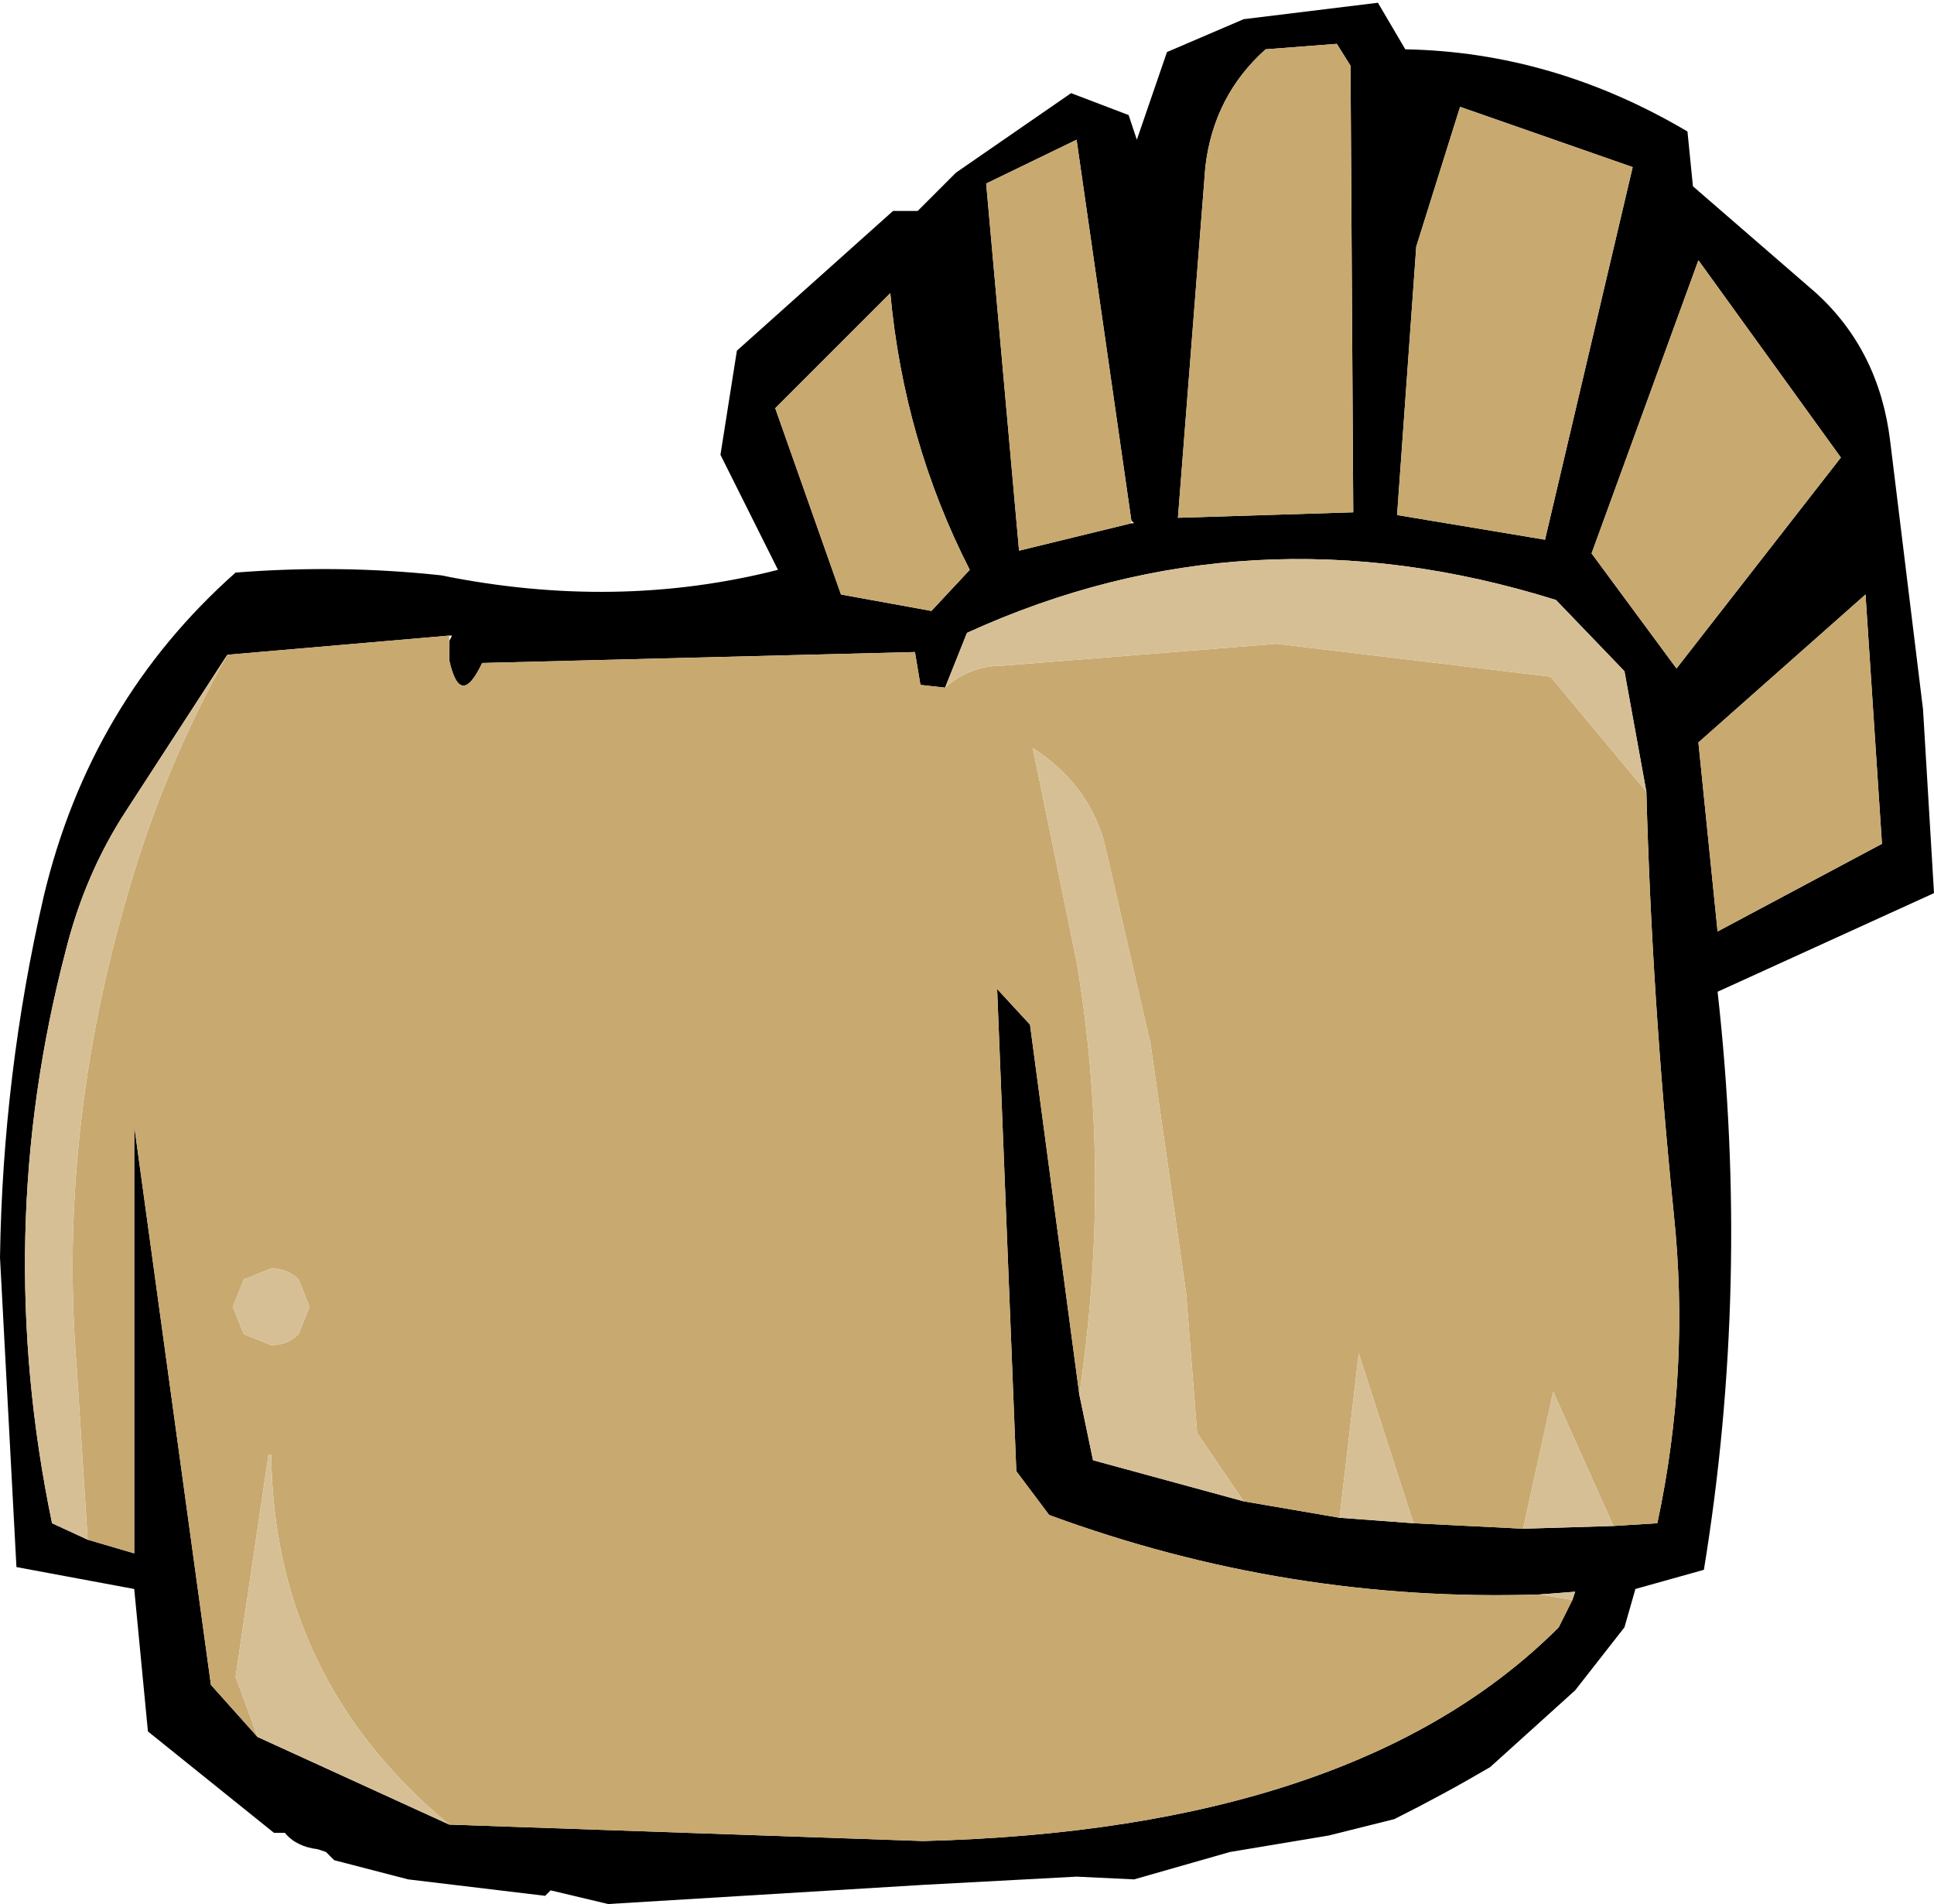
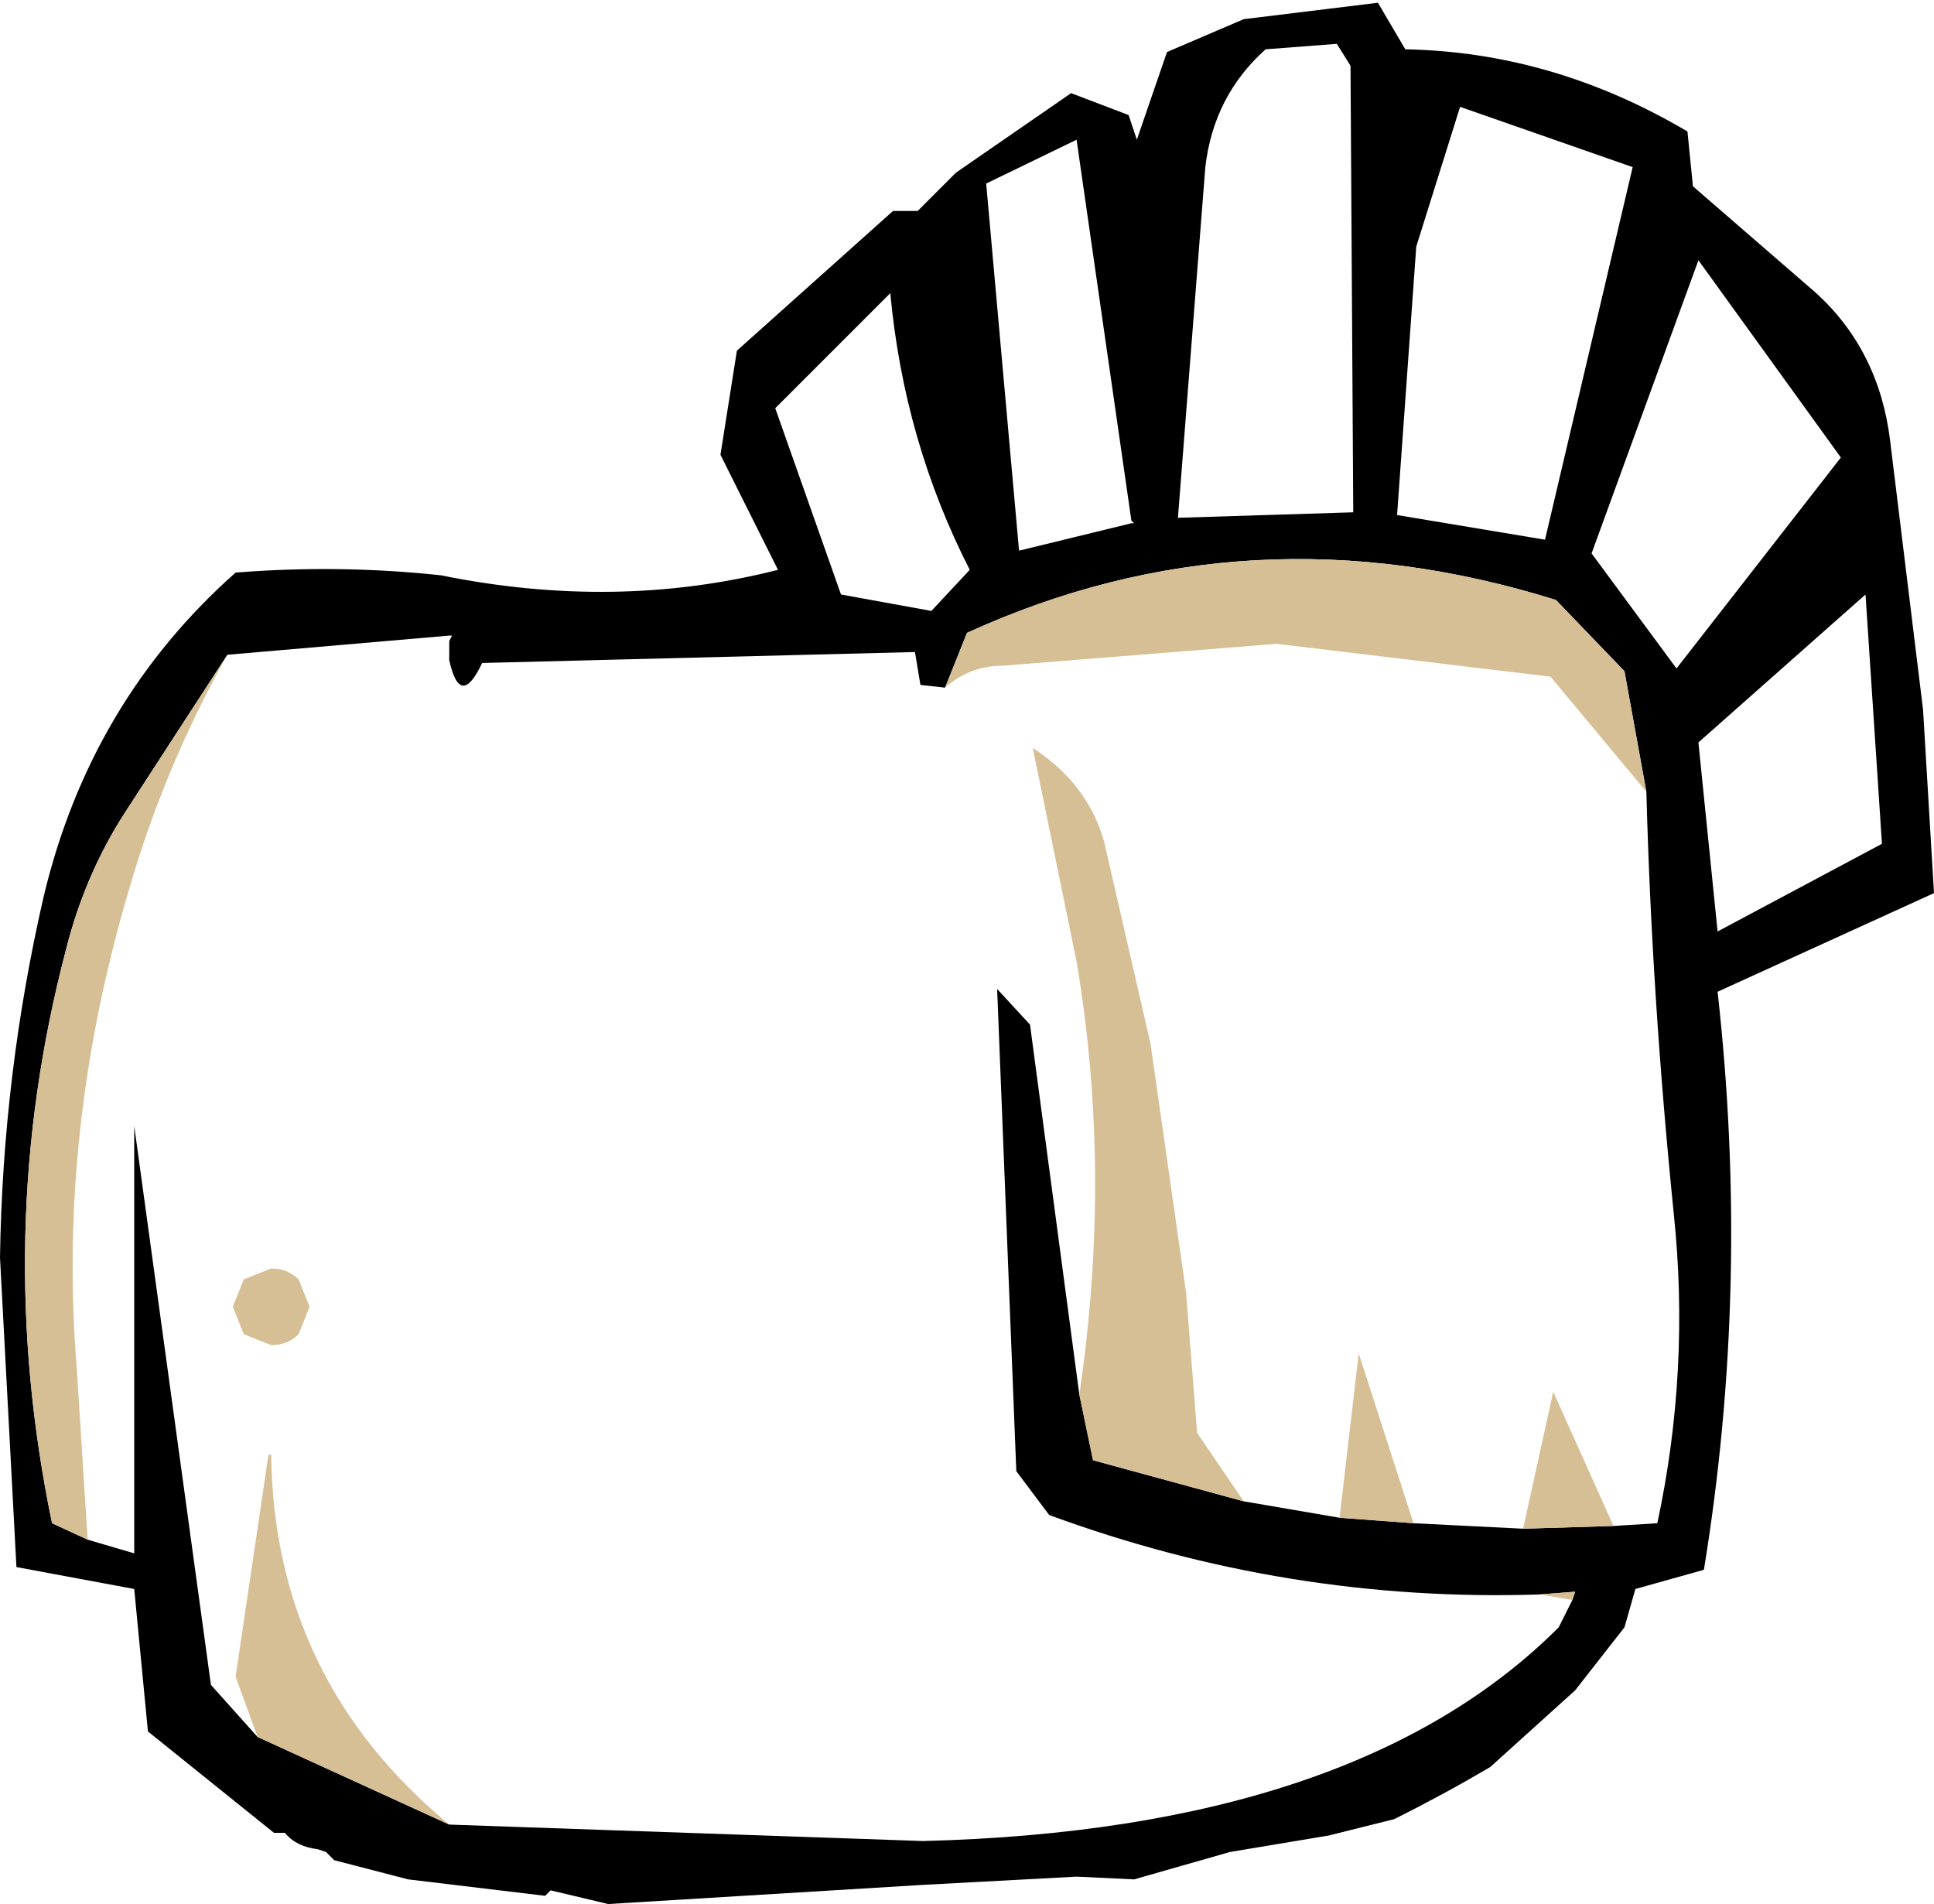
<svg xmlns="http://www.w3.org/2000/svg" height="34.75px" width="35.3px">
  <g transform="matrix(1.0, 0.0, 0.0, 1.0, 17.65, 18.4)">
    <path d="M13.15 -16.0 L13.25 -15.0 15.5 -13.05 Q16.65 -12.0 16.85 -10.35 L17.45 -5.45 17.65 -2.1 13.7 -0.3 Q14.3 5.05 13.45 10.25 L12.2 10.6 12.0 11.3 11.1 12.45 9.55 13.85 Q8.7 14.35 7.8 14.8 L6.6 15.1 4.8 15.4 3.05 15.9 2.0 15.85 -0.8 16.0 -6.55 16.35 -7.6 16.1 -7.7 16.2 -10.2 15.9 -11.55 15.55 -11.7 15.4 -11.85 15.35 Q-12.25 15.3 -12.45 15.05 L-12.65 15.05 -14.95 13.2 -15.2 10.6 -17.35 10.2 -17.65 4.55 Q-17.6 1.2 -16.85 -2.05 -16.0 -5.6 -13.35 -7.95 -11.45 -8.1 -9.6 -7.9 -6.4 -7.25 -3.45 -8.0 L-4.5 -10.1 -4.2 -12.0 -1.35 -14.55 -0.9 -14.55 -0.2 -15.25 1.9 -16.7 2.95 -16.3 3.1 -15.85 3.65 -17.45 5.05 -18.05 7.5 -18.35 8.0 -17.5 Q10.7 -17.45 13.15 -16.0 M3.0 -8.9 L2.0 -15.85 0.35 -15.05 0.95 -8.35 3.0 -8.85 3.05 -8.85 3.0 -8.9 M9.0 -16.45 L8.2 -13.9 7.85 -9.0 10.55 -8.55 12.15 -15.35 9.0 -16.45 M7.0 -17.2 L6.75 -17.6 5.45 -17.5 Q4.5 -16.65 4.35 -15.35 L3.85 -8.95 7.05 -9.05 7.0 -17.2 M5.05 9.0 L6.8 9.3 8.15 9.4 10.15 9.5 11.8 9.45 12.6 9.4 Q13.2 6.6 12.9 3.75 12.5 -0.2 12.4 -3.95 L12.0 -6.15 10.75 -7.45 Q5.15 -9.2 0.0 -6.85 L-0.4 -5.85 -0.85 -5.9 -0.95 -6.5 -8.85 -6.3 Q-9.25 -5.45 -9.45 -6.35 L-9.45 -6.7 -9.4 -6.8 -9.45 -6.8 -13.5 -6.45 -15.35 -3.6 Q-16.1 -2.45 -16.45 -1.05 -17.8 4.1 -16.7 9.4 L-16.05 9.7 -15.2 9.95 -15.2 2.15 -13.8 12.35 -12.95 13.3 -9.45 14.9 -0.8 15.2 Q7.1 15.0 10.8 11.3 L11.05 10.8 11.1 10.65 10.45 10.7 Q5.85 10.85 1.5 9.25 L0.9 8.45 0.55 -0.35 1.15 0.3 2.05 7.05 2.3 8.25 5.05 9.0 M13.35 -4.85 L13.7 -1.4 16.7 -3.0 16.4 -7.55 13.35 -4.85 M11.4 -8.3 L12.95 -6.2 15.95 -10.05 13.35 -13.65 11.4 -8.3 M-3.5 -10.95 L-2.3 -7.55 -0.65 -7.25 0.05 -8.0 Q-1.15 -10.35 -1.4 -13.05 L-3.5 -10.95" fill="#000000" fill-rule="evenodd" stroke="none" />
-     <path d="M3.0 -8.85 L0.95 -8.35 0.35 -15.05 2.0 -15.85 3.0 -8.9 3.0 -8.85 M7.0 -17.2 L7.05 -9.05 3.85 -8.95 4.35 -15.35 Q4.5 -16.65 5.45 -17.5 L6.75 -17.6 7.0 -17.2 M9.0 -16.45 L12.15 -15.35 10.55 -8.55 7.85 -9.0 8.2 -13.9 9.0 -16.45 M5.05 9.0 L4.2 7.75 4.0 5.2 3.35 0.65 2.5 -3.05 Q2.2 -4.1 1.2 -4.75 L2.0 -0.85 Q2.65 3.0 2.05 7.05 L1.15 0.3 0.55 -0.35 0.9 8.45 1.5 9.25 Q5.85 10.85 10.45 10.7 L11.05 10.8 10.8 11.3 Q7.1 15.0 -0.8 15.2 L-9.45 14.9 Q-12.65 12.25 -12.7 8.15 L-12.75 8.15 -13.35 12.2 -12.95 13.3 -13.8 12.35 -15.2 2.15 -15.2 9.95 -16.05 9.7 -16.25 6.55 Q-16.6 2.25 -15.3 -2.15 -14.65 -4.4 -13.5 -6.45 L-9.45 -6.8 -9.45 -6.7 -9.45 -6.35 Q-9.25 -5.45 -8.85 -6.3 L-0.95 -6.5 -0.85 -5.9 -0.4 -5.85 Q0.05 -6.25 0.65 -6.25 L5.65 -6.65 10.65 -6.05 12.4 -3.95 Q12.5 -0.2 12.9 3.75 13.2 6.6 12.6 9.4 L11.8 9.45 10.7 7.0 10.15 9.5 8.15 9.4 7.15 6.3 6.8 9.3 5.05 9.0 M11.4 -8.3 L13.35 -13.65 15.95 -10.05 12.95 -6.2 11.4 -8.3 M13.35 -4.85 L16.4 -7.55 16.7 -3.0 13.7 -1.4 13.35 -4.85 M-3.5 -10.95 L-1.4 -13.05 Q-1.15 -10.35 0.05 -8.0 L-0.65 -7.25 -2.3 -7.55 -3.5 -10.95 M-12.2 4.95 Q-12.4 4.75 -12.7 4.75 L-13.2 4.95 -13.4 5.45 -13.2 5.95 -12.7 6.15 Q-12.4 6.15 -12.2 5.95 L-12.0 5.45 -12.2 4.95" fill="#c8a96f" fill-rule="evenodd" stroke="none" />
    <path d="M2.05 7.05 Q2.65 3.0 2.0 -0.85 L1.2 -4.75 Q2.2 -4.1 2.5 -3.05 L3.35 0.65 4.0 5.2 4.2 7.75 5.05 9.0 2.3 8.25 2.05 7.05 M6.8 9.3 L7.15 6.3 8.15 9.4 6.8 9.3 M10.15 9.5 L10.7 7.0 11.8 9.45 10.15 9.5 M12.4 -3.95 L10.65 -6.05 5.65 -6.65 0.65 -6.25 Q0.05 -6.25 -0.4 -5.85 L0.0 -6.85 Q5.15 -9.2 10.75 -7.45 L12.0 -6.15 12.4 -3.95 M-13.5 -6.45 Q-14.65 -4.4 -15.3 -2.15 -16.6 2.25 -16.25 6.55 L-16.05 9.7 -16.7 9.4 Q-17.8 4.1 -16.45 -1.05 -16.1 -2.45 -15.35 -3.6 L-13.5 -6.45 M-12.95 13.3 L-13.35 12.2 -12.75 8.15 -12.7 8.15 Q-12.65 12.25 -9.45 14.9 L-12.95 13.3 M11.05 10.8 L10.45 10.7 11.1 10.65 11.05 10.8 M-12.2 4.95 L-12.0 5.45 -12.2 5.95 Q-12.4 6.15 -12.7 6.15 L-13.2 5.95 -13.4 5.45 -13.2 4.95 -12.7 4.75 Q-12.4 4.75 -12.2 4.95" fill="#d7bf95" fill-rule="evenodd" stroke="none" />
  </g>
</svg>